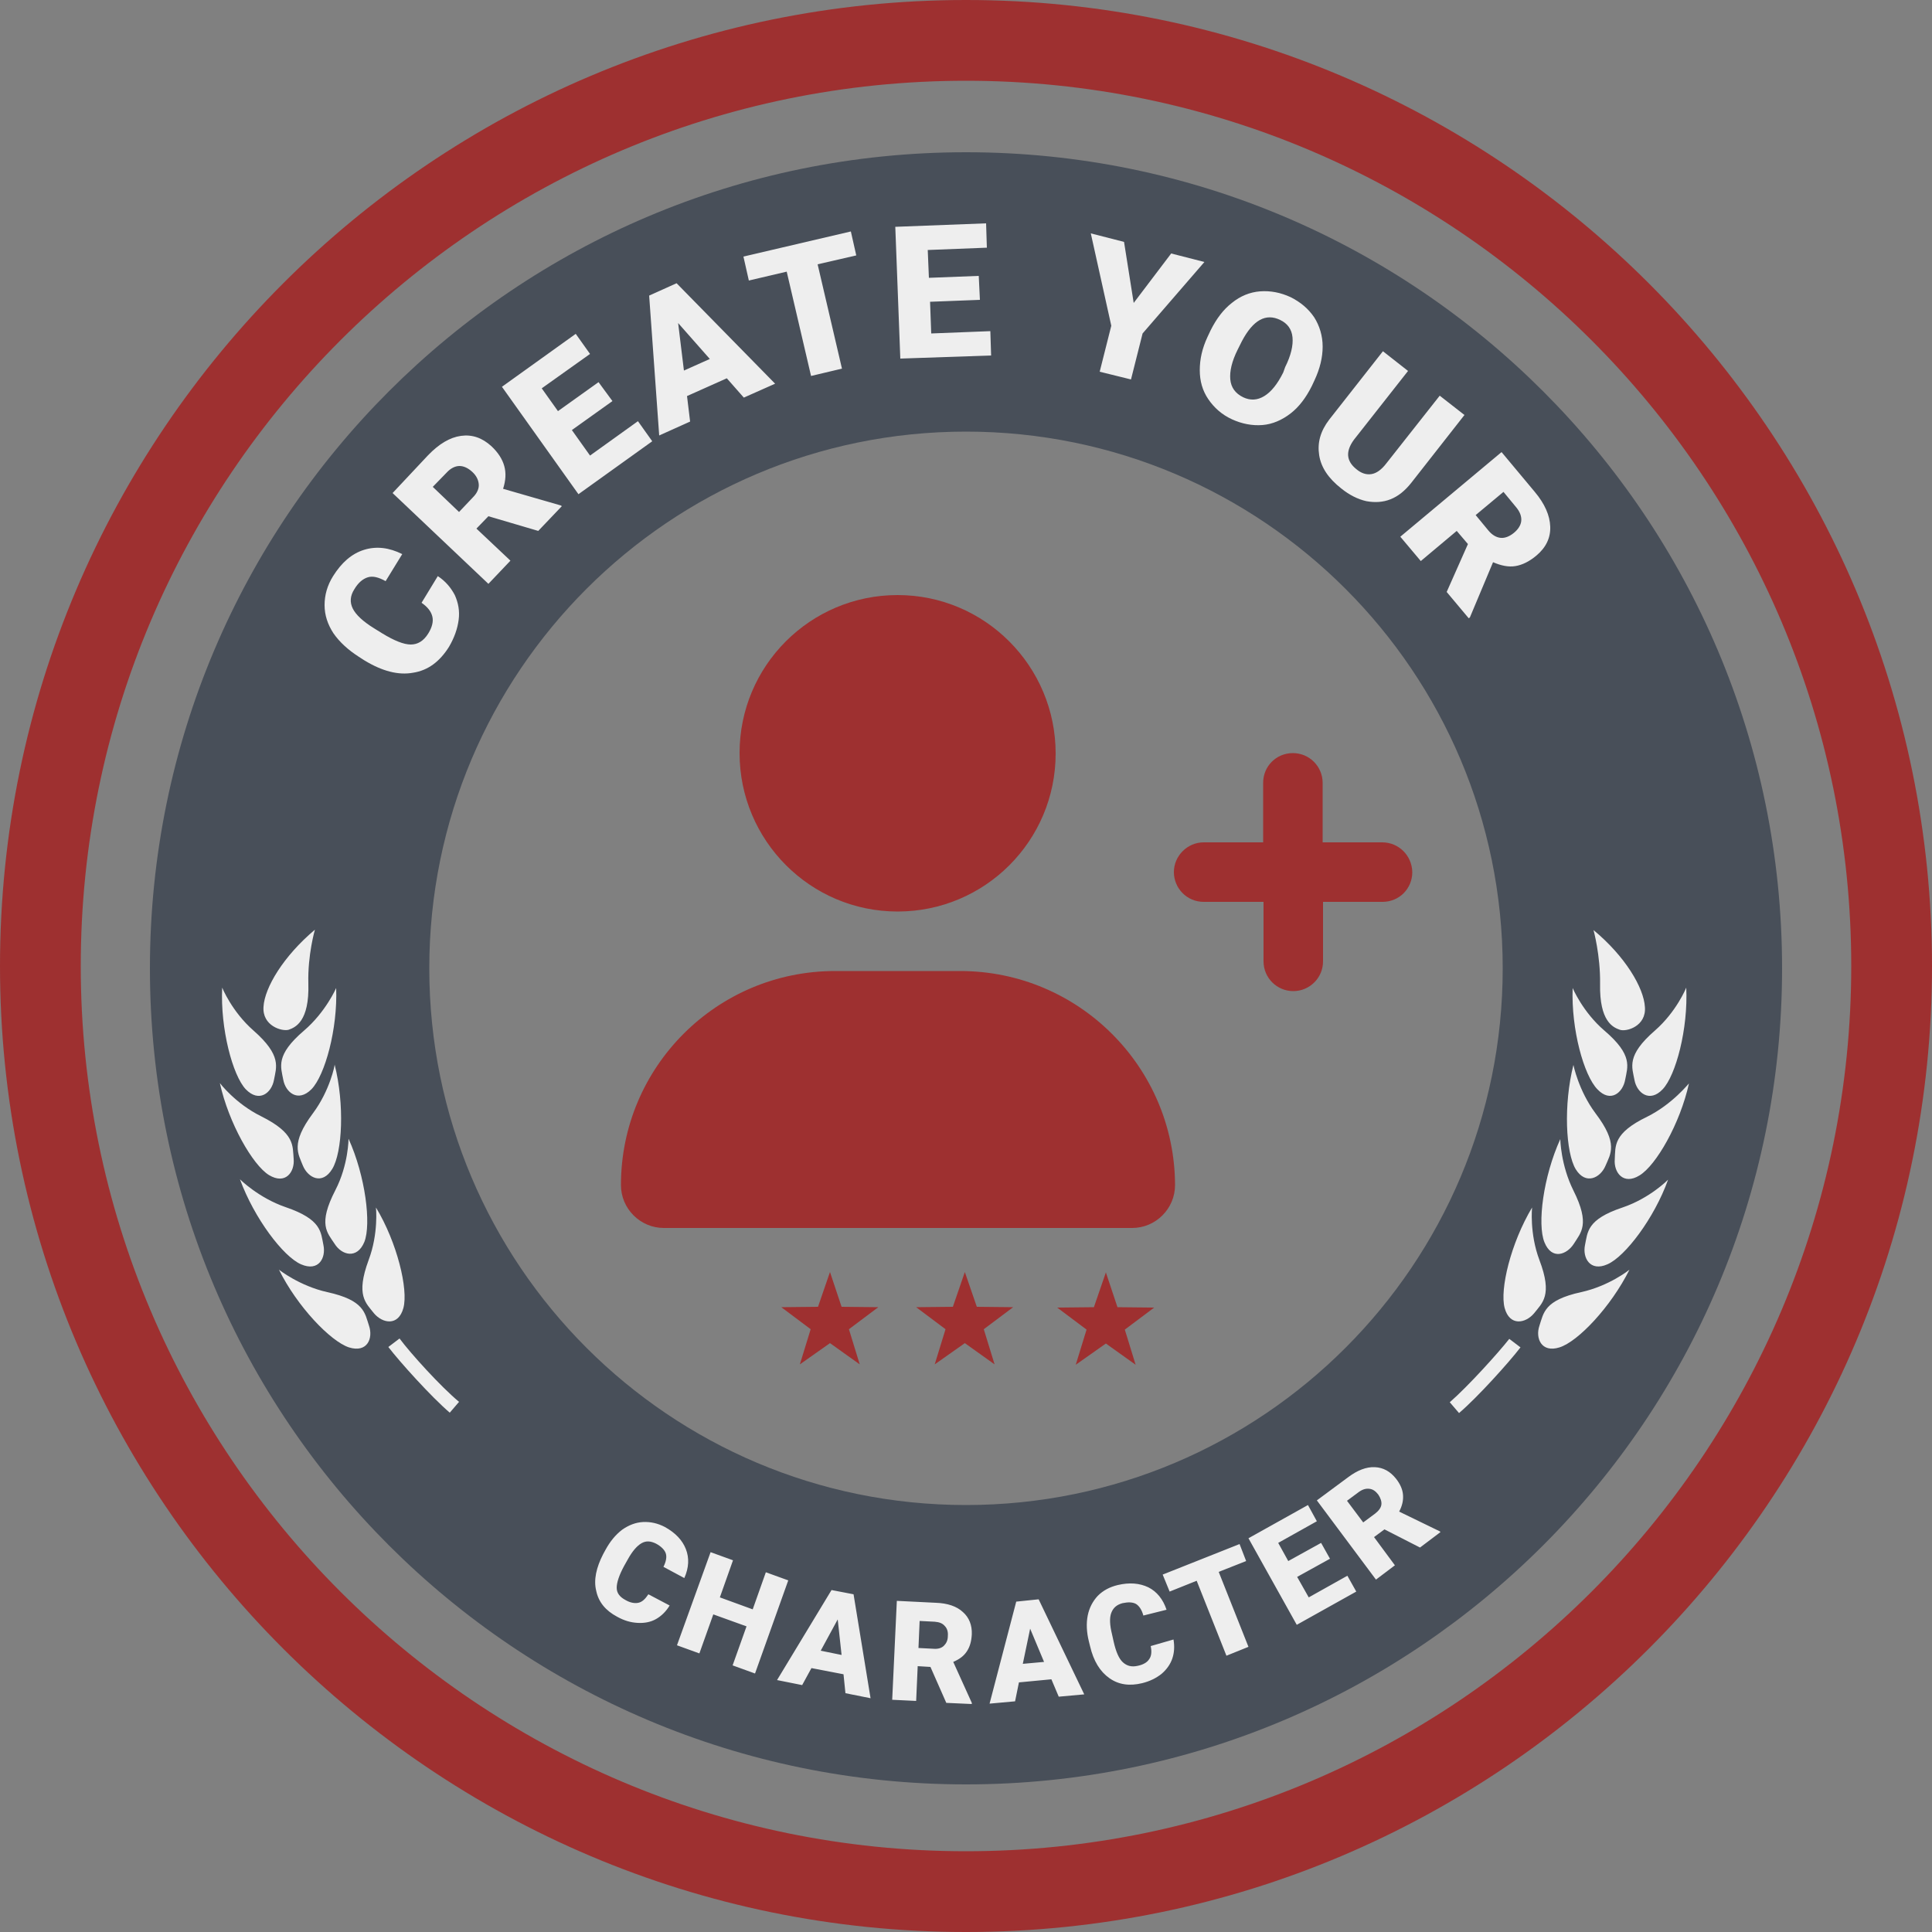
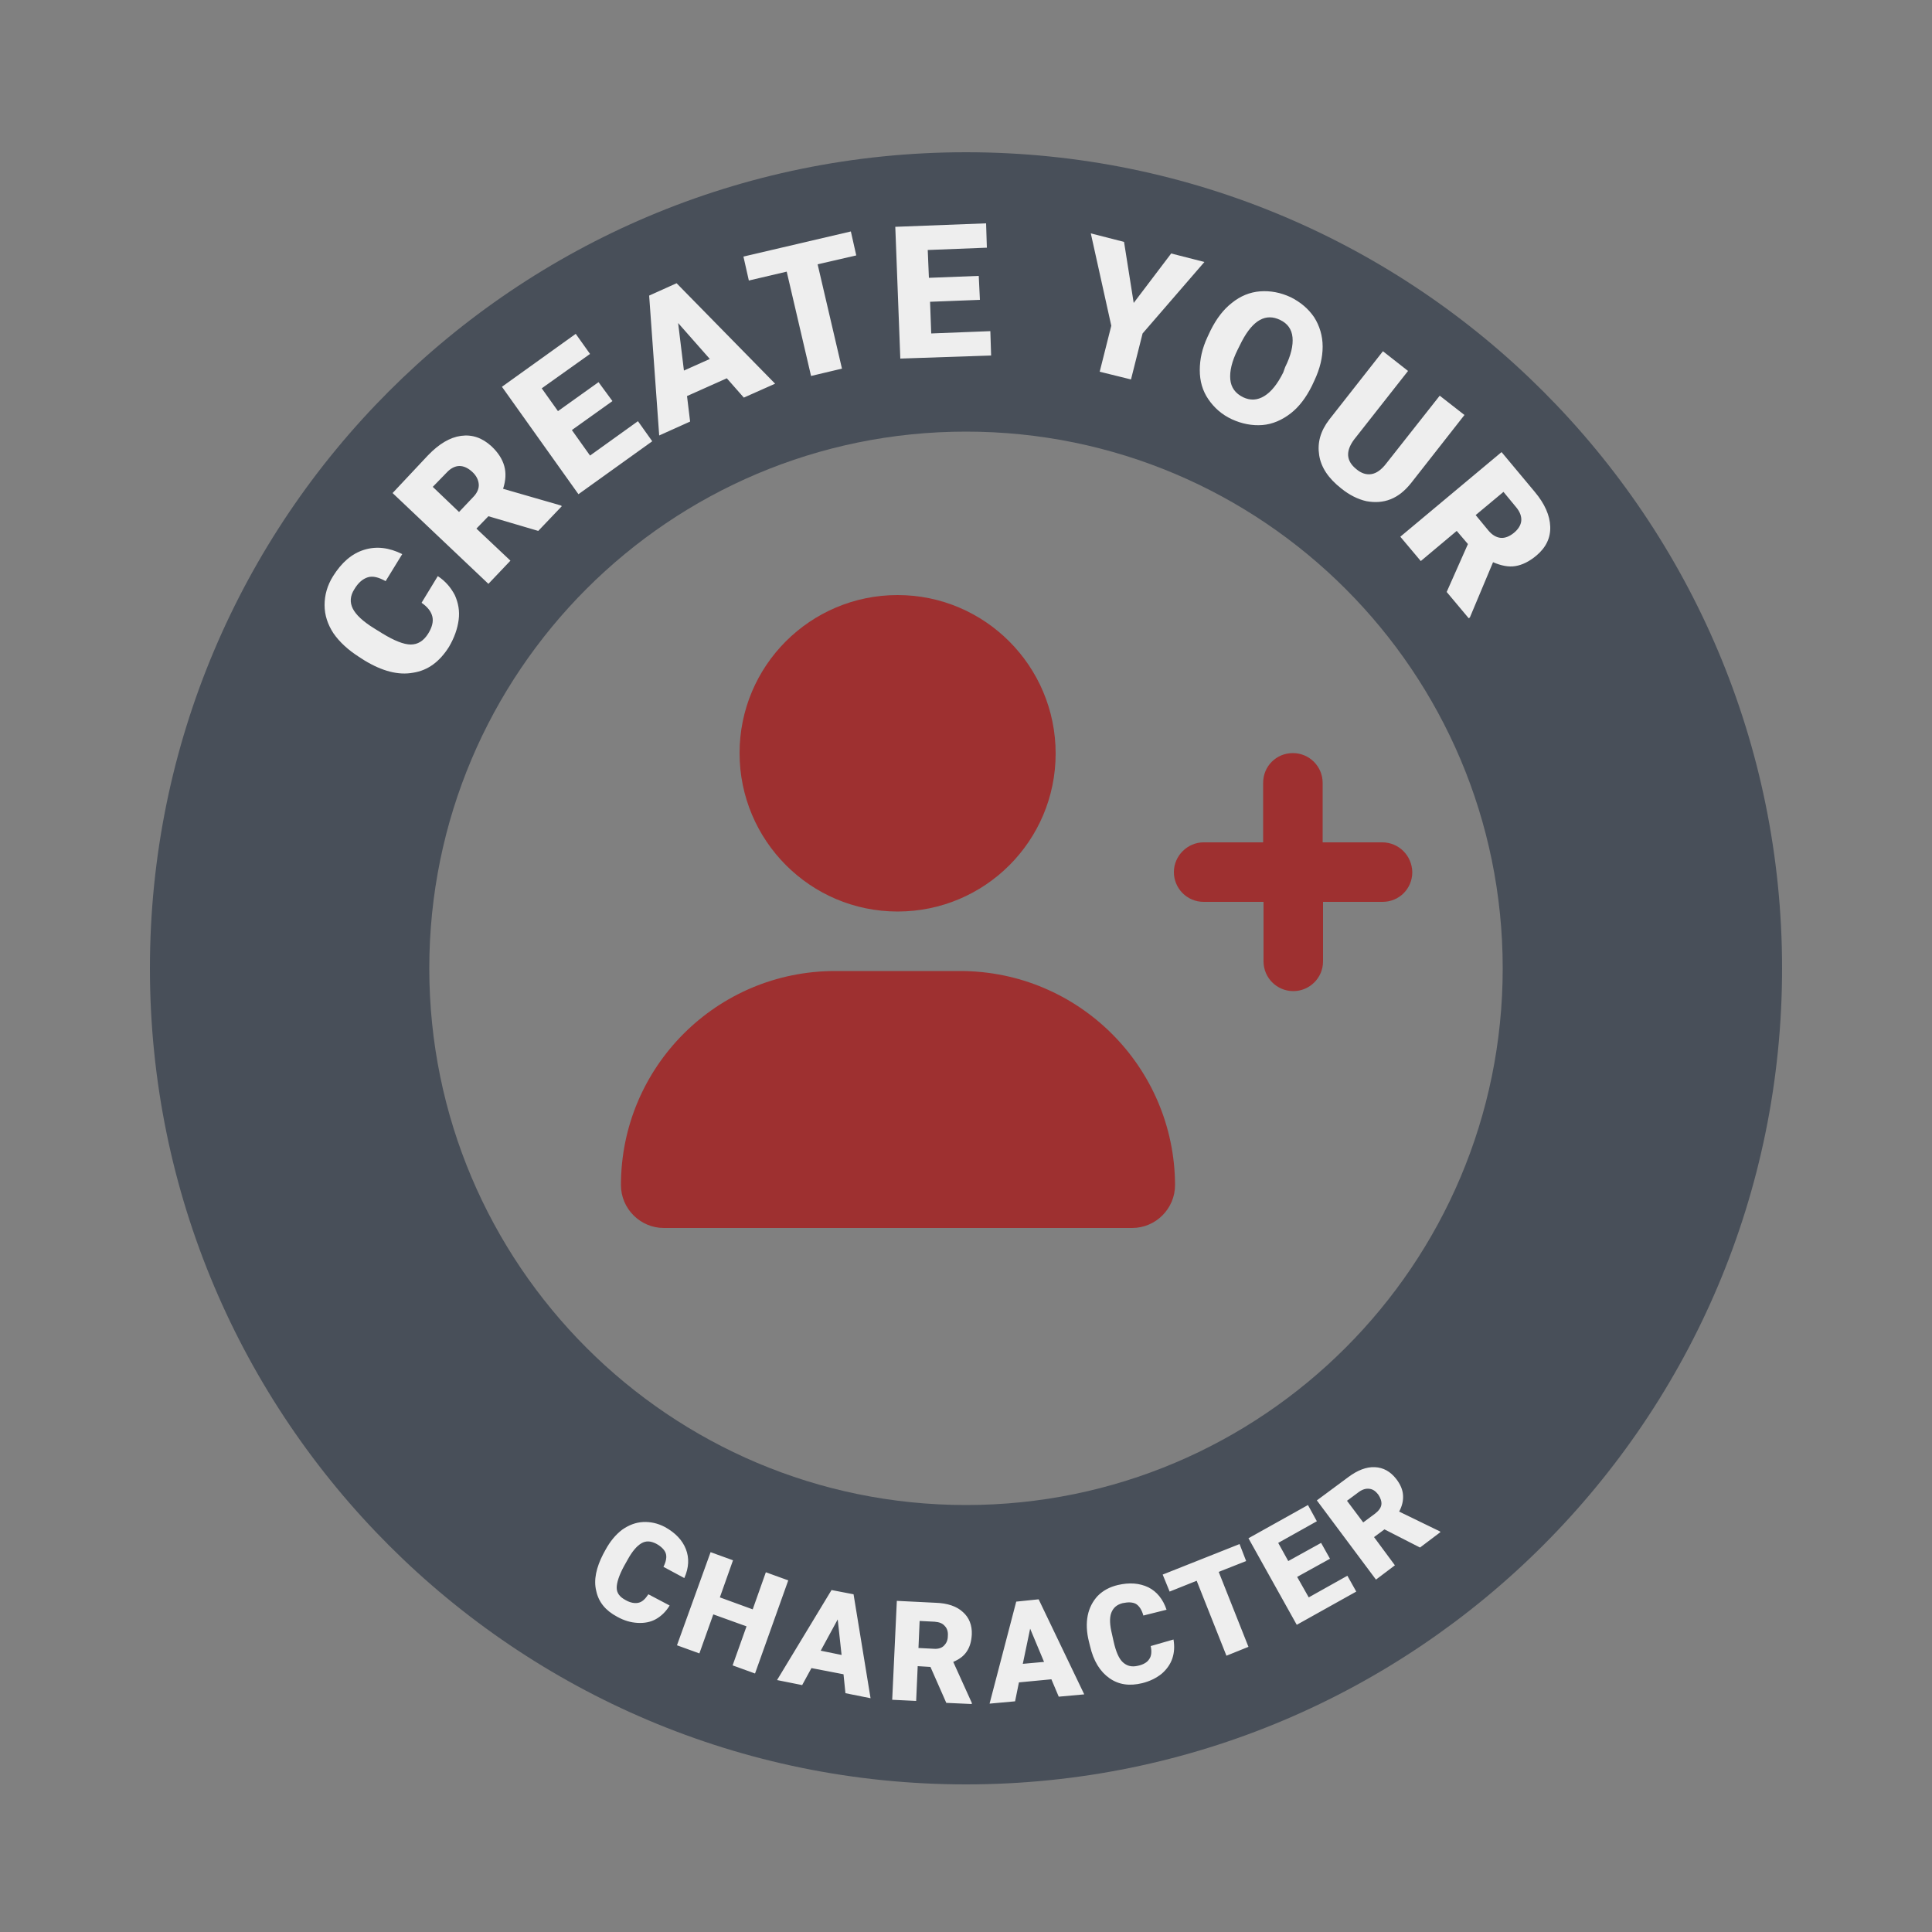
<svg xmlns="http://www.w3.org/2000/svg" xml:space="preserve" viewBox="0 0 500 500">
  <rect x="0" y="0" width="500" height="500" fill="#808080" stroke="none" />
-   <path fill="#9E3030" d="M250 500C112.2 500 0 387.9 0 250S112.2 0 250 0s250 112.1 250 250-112.2 250-250 250zm0-479.1C123.7 20.9 20.9 123.7 20.9 250S123.7 479.1 250 479.1 479.1 376.3 479.1 250 376.3 20.9 250 20.9z" />
  <path fill="#484F59" d="M250 39.4C133.3 39.4 38.8 134 38.8 250.6c0 116.7 94.6 211.2 211.2 211.2 116.7 0 211.2-94.6 211.2-211.2S366.7 39.4 250 39.4zm0 350.1c-76.7 0-138.9-62.2-138.9-138.9S173.3 111.7 250 111.7s138.9 62.2 138.9 138.9S326.7 389.5 250 389.5z" />
-   <path fill="#EEE" d="M420.6 279.4c.6-3.3 2.1-6.3-5.4-12.7-5.6-4.8-8.2-11-8.2-11-.4 10.7 2.9 22.6 6.4 26.2 3.4 3.6 6.6.9 7.2-2.5zm-1.4-12.9c1.7.6 6.9-.9 6.5-5.9-.3-5-5.1-13.1-13.3-19.9 0 0 1.8 6.5 1.7 13.9-.2 9.8 3.4 11.3 5.1 11.9zm-3.7 35.2c1.3-3.1 3.4-5.7-2.6-13.6-4.4-5.9-5.7-12.5-5.7-12.5-2.6 10.3-2 22.7.6 27 2.6 4.2 6.4 2.2 7.7-.9zm7.5-22.2c.6 3.3 3.9 6 7.3 2.4s6.6-15.6 6.1-26.3c0 0-2.5 6.2-8.1 11.1-7.5 6.5-5.9 9.5-5.3 12.8zm3.3 9.5c-8.9 4.3-8.2 7.6-8.4 11-.3 3.4 2.2 6.8 6.4 4.2 4.3-2.6 10.5-13.4 12.8-23.8-.1 0-4.2 5.3-10.8 8.6zm-19 32.9c1.8-2.9 4.3-5-.1-13.8-3.3-6.6-3.4-13.3-3.4-13.3-4.4 9.7-6 22-4.1 26.7s5.8 3.2 7.6.4zm2.9.3c-.7 3.3 1.3 7 5.8 5 4.6-2 12.1-11.9 15.7-21.9 0 0-4.7 4.8-11.8 7.2-9.3 3.1-9 6.4-9.7 9.7zm-11.8 20.9c-1.1 3.2.5 7.1 5.2 5.6 4.8-1.5 13.3-10.5 18.1-20.1 0 0-5.2 4.2-12.5 5.8-9.6 2.1-9.7 5.4-10.8 8.7zm0-17c-2.6-6.9-1.9-13.6-1.9-13.6-5.5 9.2-8.4 21.2-7.1 26 1.3 4.8 5.4 4 7.6 1.4 2.1-2.7 4.9-4.6 1.4-13.8zm-23.2 36.8 2.4 2.8c4.9-4.2 12.9-13.1 15.9-17l-2.9-2.2c-3 3.8-10.7 12.3-15.4 16.4zM78.7 266.7c-7.5 6.4-6 9.4-5.4 12.7.6 3.3 3.8 6 7.3 2.5 3.5-3.6 6.8-15.6 6.4-26.2 0 0-2.7 6.2-8.3 11zm-4-.2c1.7-.6 5.4-2.1 5.1-12-.2-7.4 1.7-13.9 1.7-13.9-8.2 6.9-13 15-13.3 19.9-.4 5 4.8 6.5 6.5 6zm6.3 21.6c-5.9 7.9-3.8 10.5-2.6 13.6 1.3 3.1 5 5.1 7.6.8 2.6-4.3 3.2-16.7.6-27 .1 0-1.2 6.7-5.6 12.6zm-10.1-8.6c.6-3.3 2.1-6.3-5.3-12.8-5.6-4.9-8.1-11.1-8.1-11.1-.5 10.6 2.7 22.7 6.1 26.3 3.5 3.6 6.7.9 7.3-2.4zm15.7 42.4c1.8 2.9 5.8 4.1 7.7-.5 1.8-4.6.3-17-4.1-26.7 0 0 0 6.7-3.4 13.3-4.6 8.9-2.1 11-.2 13.9zm16.8 24.5-2.9 2.2c3 3.9 11 12.8 15.9 17l2.4-2.8c-4.8-4-12.5-12.5-15.4-16.4zm-33.8-42.3c4.3 2.6 6.7-.8 6.4-4.2-.3-3.4.4-6.6-8.4-11-6.7-3.3-10.7-8.6-10.7-8.6 2.3 10.4 8.5 21.2 12.7 23.8zm34.8 34.4c1.3-4.8-1.6-16.9-7.1-26 0 0 .7 6.7-1.9 13.6-3.4 9.2-.7 11.1 1.4 13.8 2.2 2.6 6.3 3.4 7.6-1.4zm-19.7-4.1c-7.2-1.6-12.5-5.8-12.5-5.8 4.7 9.5 13.3 18.5 18.1 20.1 4.8 1.5 6.3-2.4 5.2-5.6-1.1-3.3-1.2-6.6-10.8-8.7zm-6.8-7.2c4.6 2 6.5-1.7 5.8-5-.7-3.3-.4-6.6-9.8-9.8-7-2.4-11.8-7.2-11.8-7.2 3.7 10.1 11.2 20 15.8 22z" />
-   <path fill="#9E3030" d="m298.7 338.4-9.5-.1-3-9-3.1 9-9.5.1 7.6 5.7-2.8 9.1 7.8-5.5 7.7 5.5-2.8-9.1 7.6-5.7zm-80.9-.2-3-9-3.1 9-9.5.1 7.6 5.7-2.8 9.1 7.8-5.5 7.7 5.5-2.8-9.1 7.6-5.7-9.5-.1zm35 0-3.1-9-3.1 9-9.5.1 7.6 5.7-2.8 9.1 7.8-5.5 7.7 5.5-2.8-9.1 7.6-5.7-9.4-.1z" />
  <g fill="#EEE">
    <path d="M113.3 149.1c2 1.3 3.4 3 4.4 4.9.9 2 1.3 4.1 1 6.4-.3 2.3-1.1 4.6-2.5 7-2.4 3.8-5.4 6.1-9.3 6.7-3.8.7-8-.4-12.6-3.2l-1.4-.9c-2.8-1.8-5-3.8-6.6-6.1-1.5-2.3-2.3-4.7-2.3-7.3 0-2.6.7-5.1 2.2-7.5 2.2-3.5 4.8-5.8 8-6.8s6.5-.6 9.9 1.1l-4.3 7c-1.8-1-3.3-1.4-4.6-1-1.3.4-2.5 1.4-3.5 3.1-1.1 1.7-1.2 3.4-.4 5 .8 1.6 2.6 3.3 5.5 5.1l2.1 1.3c3.1 1.9 5.6 2.9 7.4 2.9s3.3-.9 4.5-2.8c1-1.6 1.4-3.1 1.1-4.4s-1.2-2.5-2.8-3.6l4.2-6.9zM126.4 133.6l-3.1 3.2 8.8 8.3-5.7 6-24.8-23.5 9.2-9.8c2.8-2.9 5.6-4.6 8.5-5 2.9-.4 5.5.5 7.9 2.7 1.7 1.6 2.8 3.3 3.3 5.1s.4 3.7-.3 5.9l14.9 4.3.3.2-6.1 6.4-12.9-3.8zm-7.6-1.1 3.6-3.8c1.1-1.1 1.6-2.3 1.5-3.4-.1-1.1-.6-2.2-1.7-3.2s-2.2-1.5-3.3-1.5-2.3.6-3.3 1.7L112 126l6.8 6.5zM158.5 103.8l-10.5 7.5 4.7 6.6 12.4-8.9 3.7 5.2-19.1 13.7-19.8-27.8L149 86.4l3.7 5.2-12.5 8.9 4.2 5.9 10.5-7.5 3.6 4.9zM188.1 97.9l-10.3 4.6.8 6.6-8 3.6-2.6-36.2 7.1-3.2 25.5 26-8.1 3.6-4.4-5zm-11.1-2 6.7-3-8.2-9.3 1.5 12.3zM221.6 66.1l-10 2.3 6.3 27-8 1.9-6.3-27-9.8 2.3-1.4-6.2 27.8-6.5 1.4 6.2zM253.6 77.6l-12.9.5.3 8.2 15.3-.6.2 6.3-23.5.8-1.3-34.1 23.5-.9.2 6.3-15.3.6.3 7.2 12.9-.5.3 6.2zM293.4 78.4l9.7-12.8 8.6 2.2-16 18.5-3 11.9-8.1-2 3-11.9-5.3-23.9 8.6 2.2 2.5 15.8zM339.5 99.9c-1.5 3-3.3 5.4-5.5 7.1s-4.7 2.8-7.3 3c-2.6.2-5.3-.3-7.9-1.5s-4.6-3-6.1-5.2-2.2-4.7-2.2-7.5.6-5.6 2-8.6l.8-1.7c1.5-3 3.3-5.4 5.5-7.1 2.2-1.8 4.7-2.8 7.3-3 2.7-.2 5.3.3 7.9 1.5 2.6 1.3 4.6 3 6.1 5.2 1.4 2.2 2.2 4.8 2.2 7.6s-.7 5.7-2.1 8.7l-.7 1.5zm-6.9-4.9c1.5-3 2.1-5.6 1.9-7.7-.2-2.1-1.3-3.6-3.2-4.5-3.7-1.8-7 0-9.9 5.5l-1.1 2.2c-1.5 3-2.1 5.6-1.9 7.7.2 2.1 1.3 3.6 3.3 4.6 1.9.9 3.7.8 5.5-.3s3.4-3.1 4.9-6.1l.5-1.4zM379 107.4 365.2 125c-1.6 2-3.3 3.4-5.3 4.2-2 .8-4.1.9-6.3.5-2.2-.5-4.4-1.6-6.5-3.3-3.3-2.6-5.2-5.4-5.7-8.6-.5-3.2.3-6.2 2.6-9.2l13.9-17.7 6.5 5.1-14 17.8c-2.2 3-2 5.5.6 7.6 1.3 1.1 2.6 1.5 3.9 1.3 1.3-.2 2.6-1.1 3.9-2.8l13.8-17.5 6.4 5zM379.9 140.8l-2.9-3.4-9.3 7.8-5.3-6.3 26.2-21.9 8.6 10.3c2.6 3.1 3.9 6.1 4 9 .1 2.9-1.1 5.4-3.6 7.5-1.8 1.5-3.6 2.4-5.4 2.7s-3.7-.1-5.8-1l-6 14.3-.3.2-5.7-6.8 5.5-12.4zm2-7.5 3.3 4c1 1.2 2.1 1.8 3.2 1.9 1.1.1 2.3-.4 3.4-1.3s1.8-2 1.9-3.1-.3-2.3-1.3-3.5l-3.3-4-7.2 6z" />
  </g>
  <g fill="#EEE">
    <path d="M173.3 415.5c-.9 1.5-2.1 2.7-3.5 3.5s-3 1.1-4.8 1c-1.8-.1-3.5-.6-5.3-1.6-3-1.6-4.8-3.8-5.4-6.7-.7-2.8 0-6 1.8-9.5l.6-1.1c1.2-2.2 2.6-3.9 4.3-5.2 1.7-1.2 3.5-1.9 5.4-2 1.9-.1 3.8.3 5.7 1.3 2.7 1.5 4.5 3.4 5.4 5.7.9 2.3.8 4.8-.4 7.5l-5.4-2.9c.7-1.4.9-2.6.6-3.5-.3-.9-1.2-1.8-2.5-2.5-1.4-.7-2.6-.8-3.8-.1-1.2.7-2.4 2.1-3.6 4.3l-.9 1.6c-1.3 2.4-1.9 4.3-1.9 5.6 0 1.4.8 2.4 2.3 3.2 1.2.7 2.4.9 3.3.7 1-.2 1.8-1 2.6-2.2l5.5 2.9zM195.4 433.1l-5.8-2.1 3.6-10.1-8.6-3.1-3.6 10.1-5.8-2.1 8.7-24.1 5.8 2.1-3.4 9.6 8.5 3.1 3.4-9.6 5.8 2.1-8.6 24.1zM218.3 433.3l-8.3-1.6-2.4 4.4-6.5-1.3 14.1-23.3 5.7 1.1 4.4 26.9-6.5-1.3-.5-4.9zm-5.9-6.1 5.4 1.1-1-9.2-4.4 8.1zM240.8 431.4l-3.3-.2-.4 9-6.2-.3 1.2-25.6 10.1.5c3 .1 5.4.9 7 2.4 1.6 1.4 2.4 3.4 2.3 5.8-.1 1.8-.5 3.2-1.3 4.4s-1.9 2-3.5 2.7l4.8 10.6v.3l-6.6-.3-4.1-9.3zm-3.1-4.9 3.9.2c1.2.1 2.1-.2 2.7-.8s1-1.4 1-2.5c.1-1.1-.2-2-.8-2.6-.6-.7-1.4-1-2.6-1.1l-3.9-.2-.3 7zM272.1 434.6l-8.4.8-1 4.9-6.6.6 6.9-26.4 5.8-.6 11.8 24.6-6.6.6-1.9-4.5zm-7.4-4 5.5-.5-3.6-8.6-1.9 9.1zM303.7 424.3c.3 1.8.2 3.4-.3 4.9-.5 1.5-1.5 2.9-2.8 4-1.4 1.1-3 1.9-5 2.4-3.3.8-6.1.4-8.5-1.3-2.4-1.7-4.1-4.4-5-8.3l-.3-1.2c-.6-2.4-.7-4.7-.3-6.7s1.3-3.7 2.6-5.1c1.4-1.4 3.1-2.3 5.2-2.8 3-.7 5.6-.5 7.9.6 2.2 1.1 3.8 3.1 4.7 5.8l-6 1.5c-.4-1.5-1.1-2.5-1.9-3-.9-.5-2.1-.5-3.5-.2-1.5.4-2.4 1.2-2.9 2.5s-.4 3.2.2 5.6l.4 1.8c.6 2.7 1.4 4.5 2.4 5.4s2.2 1.3 3.9.9c1.4-.3 2.4-.9 2.9-1.7.6-.8.7-2 .4-3.4l5.9-1.7zM322.5 404l-7.1 2.8 7.7 19.4-5.7 2.3-7.7-19.4-7 2.8-1.8-4.4 19.9-7.9 1.7 4.4zM344.2 403.4l-8.5 4.7 3 5.3 10-5.6 2.3 4.1-15.4 8.6-12.5-22.4 15.4-8.6 2.3 4.2-10 5.6 2.6 4.7 8.5-4.7 2.3 4.1zM358.3 395.8l-2.7 2 5.4 7.3-4.9 3.7-15.3-20.5 8.1-6c2.4-1.8 4.7-2.7 6.9-2.6 2.2.1 4 1.1 5.5 3 1.1 1.4 1.7 2.8 1.8 4.2.1 1.4-.2 2.8-1 4.3l10.5 5.1.2.2-5.3 4-9.2-4.7zm-5.5-1.8 3.1-2.3c.9-.7 1.5-1.5 1.6-2.3s-.2-1.7-.8-2.6c-.7-.9-1.4-1.4-2.3-1.5-.9-.1-1.7.1-2.7.8l-3.1 2.3 4.2 5.6z" />
  </g>
  <path fill="#9E3030" d="M232.3 235.9c22.6 0 40.9-18.3 40.9-40.9s-18.3-41-40.9-41-40.9 18.3-40.9 40.9 18.3 41 40.9 41zm16.2 15.4h-32.4c-30.6 0-55.4 24.8-55.4 55.4 0 6.1 5 11.1 11.1 11.1H293c6.1 0 11.1-5 11.1-11.1-.1-30.6-25-55.4-55.6-55.4zM357.7 218h-15.4v-15.4c0-4.2-3.4-7.7-7.7-7.7-4.3 0-7.7 3.4-7.7 7.7V218h-15.4c-4.2 0-7.7 3.5-7.7 7.7s3.4 7.7 7.7 7.7H327v15.4c0 4.3 3.5 7.7 7.7 7.7s7.7-3.4 7.7-7.7v-15.4h15.4c4.3 0 7.7-3.4 7.7-7.7-.1-4.3-3.5-7.7-7.8-7.7z" />
</svg>